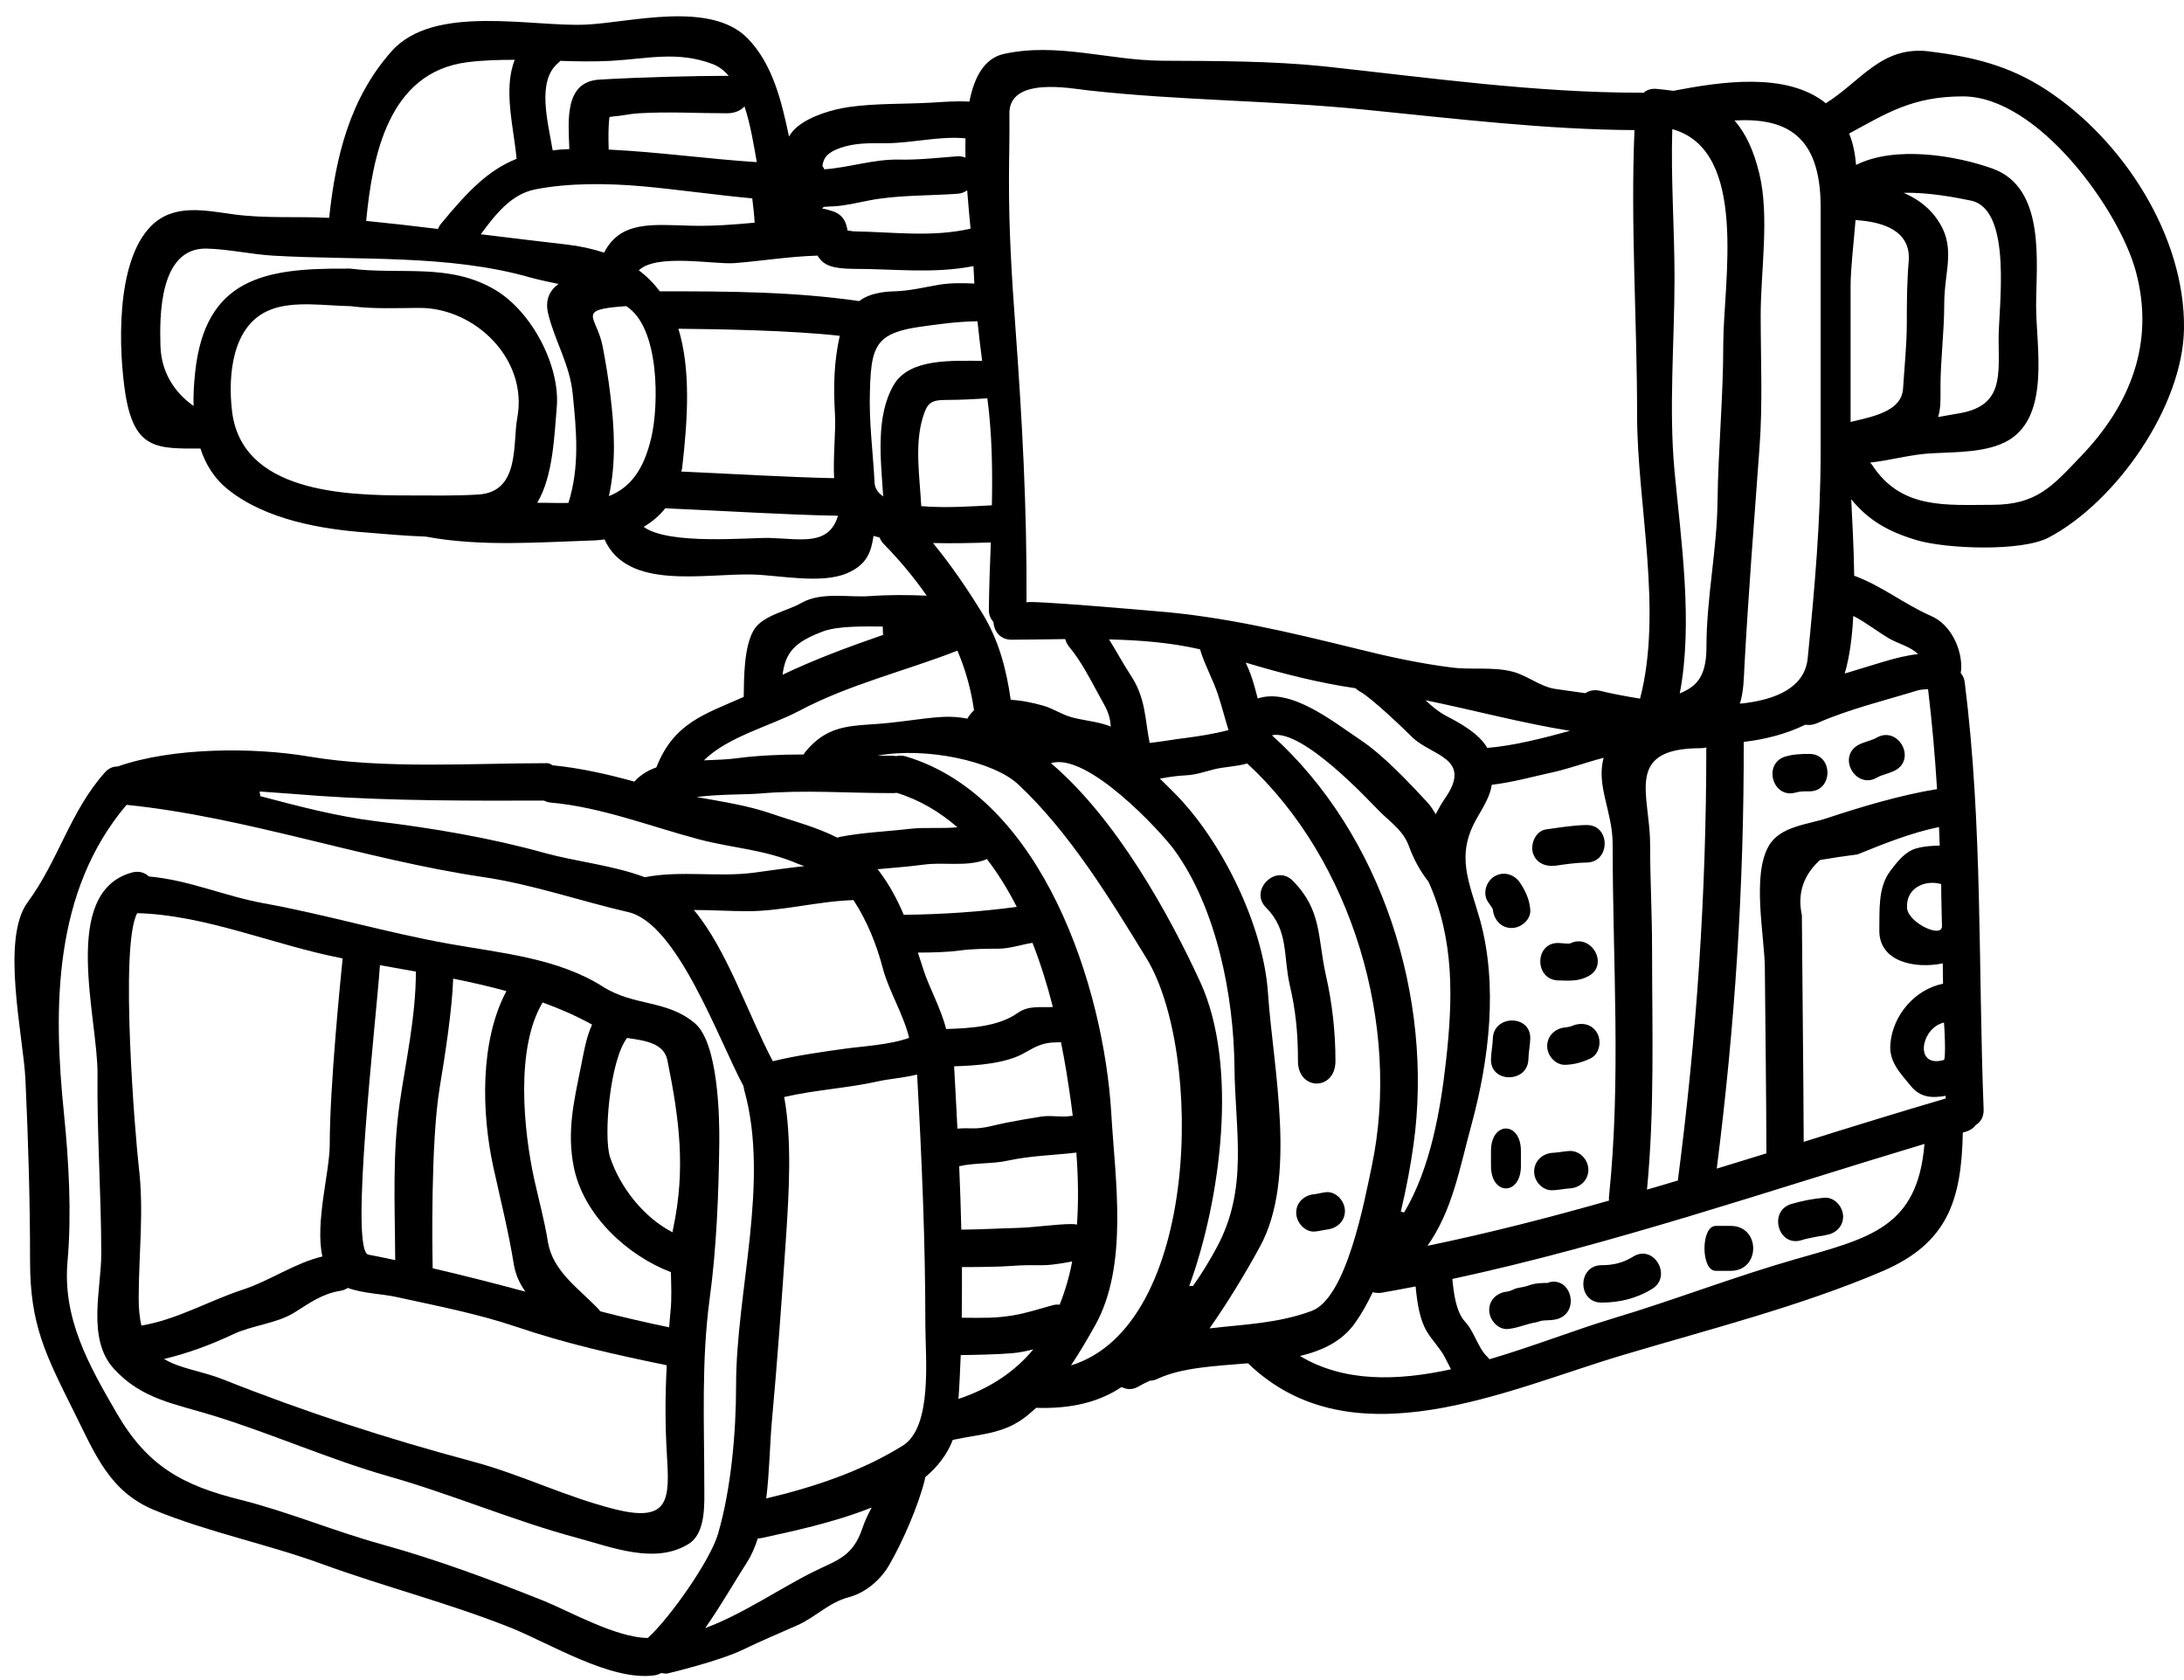
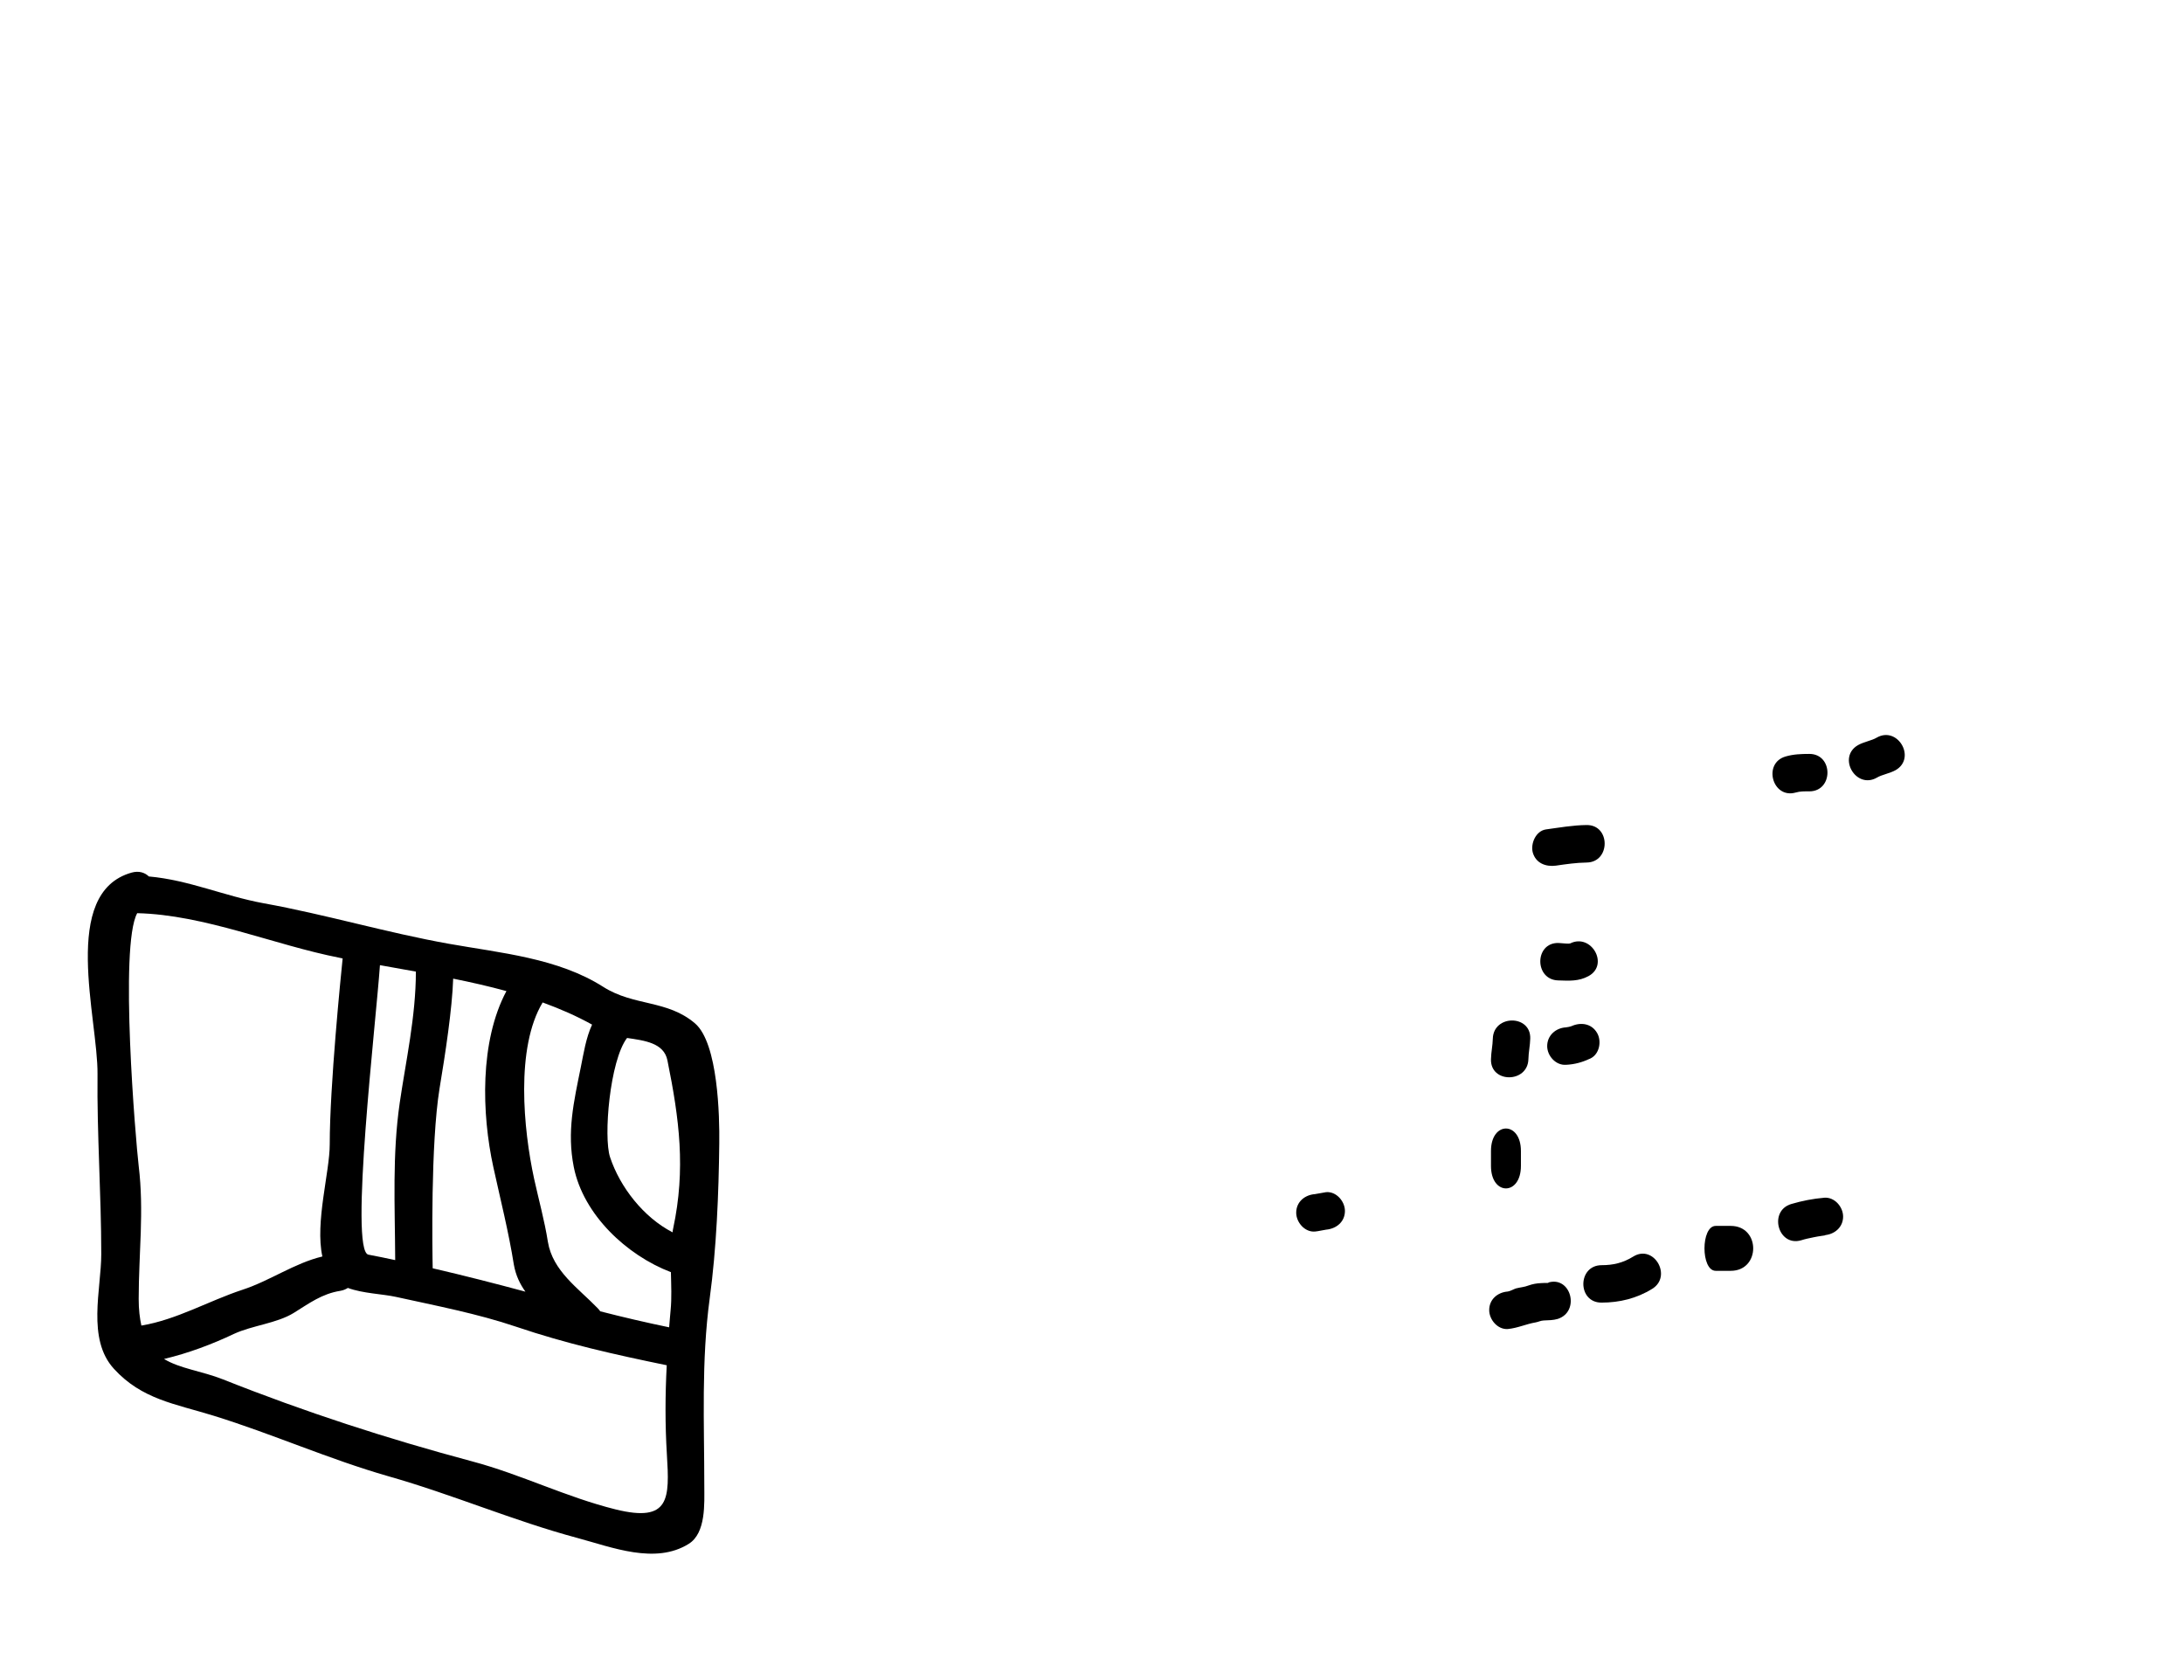
<svg xmlns="http://www.w3.org/2000/svg" height="92.9" preserveAspectRatio="xMidYMid meet" version="1.0" viewBox="3.2 17.2 120.8 92.9" width="120.8" zoomAndPan="magnify">
  <g id="change1_1">
-     <path d="M 31.773 25.984 C 31.621 24.27 31.02 22.148 31.672 20.508 C 30.793 20.508 29.914 20.531 29.047 20.641 C 24.637 21.203 23.797 25.902 23.453 29.418 C 24.777 29.551 26.102 29.699 27.422 29.863 C 27.465 29.766 27.52 29.664 27.594 29.574 C 29.07 27.785 30.199 26.613 31.773 25.984 Z M 31.812 40.305 C 32.418 37.043 29.445 34.207 26.379 34.23 C 25.102 34.238 23.848 34.297 22.582 34.133 C 21.23 34.117 19.441 33.816 18.156 34.332 C 16.035 35.16 15.809 37.945 16.027 39.883 C 16.523 44.434 22.266 44.602 25.781 44.602 C 27.074 44.602 28.375 44.633 29.676 44.551 C 31.98 44.395 31.547 41.715 31.812 40.305 Z M 34.641 45.016 C 35.27 43 35.086 41.062 34.879 38.996 C 34.715 37.348 33.902 36.105 33.523 34.562 C 33.332 33.785 33.602 33.262 34.094 32.906 C 33.578 32.797 33.066 32.691 32.543 32.551 C 28.02 31.25 22.969 31.613 18.305 31.34 C 17.086 31.266 15.828 30.977 14.617 30.949 C 11.98 30.902 12.031 34.777 12.074 36.312 C 12.121 38.145 13.242 39.188 13.906 39.652 C 13.887 39.023 13.93 38.395 13.996 37.781 C 14.551 32.59 17.855 32.027 22.324 32.059 C 22.398 32.051 22.48 32.051 22.582 32.059 C 25.375 32.41 28.051 31.73 30.586 33.23 C 32.625 34.441 34.211 37.465 33.992 39.777 C 33.859 41.203 33.809 43.523 32.914 45.008 C 33.199 45.008 33.48 45.008 33.762 45.016 C 34.07 45.023 34.359 45.023 34.641 45.016 Z M 39.223 41.41 C 39.645 39.617 39.703 35.316 37.84 34.133 C 37.832 34.133 37.816 34.133 37.805 34.133 C 35.012 34.332 36.191 34.656 36.531 36.344 C 36.703 37.242 36.844 38.094 36.953 38.996 C 37.191 40.91 37.285 42.777 36.879 44.641 C 38.055 44.168 38.801 43.207 39.223 41.41 Z M 43.402 21.395 C 43.441 21.395 43.473 21.402 43.508 21.402 C 43.262 21.105 42.961 20.871 42.605 20.738 C 40.648 20.004 38.992 20.457 36.977 20.566 C 36.055 20.613 35.121 20.598 34.191 20.566 C 34.16 20.605 34.125 20.641 34.086 20.672 C 32.875 21.668 33.496 23.898 33.77 25.516 C 34.059 25.48 34.367 25.453 34.691 25.445 C 34.641 23.93 34.383 21.719 36.355 21.602 C 38.781 21.461 41.742 21.395 43.402 21.395 Z M 45.059 26.168 C 44.891 25.215 44.711 24.078 44.379 23.086 C 44.18 23.309 43.848 23.465 43.402 23.465 C 41.742 23.465 40.211 23.367 38.527 23.465 C 37.98 23.5 37.648 23.605 37.109 23.641 C 37.035 23.656 36.969 23.664 36.91 23.672 C 36.836 24.277 36.852 24.875 36.867 25.473 C 39.621 25.605 42.324 25.992 45.059 26.168 Z M 43.914 93.805 C 43.914 88.656 45.785 82.609 44.371 77.512 C 44.344 77.426 44.336 77.352 44.328 77.281 C 42.918 74.645 40.664 68.27 37.949 67.648 C 35.293 67.035 32.625 66.105 29.934 65.711 C 23.352 64.738 16.766 62.379 10.199 61.715 C 6.156 66.488 6.129 72.887 6.742 78.836 C 7.008 81.473 7.168 84.332 6.934 86.977 C 6.66 90.125 8.102 92.688 9.652 95.355 C 11.352 98.289 13.289 99.355 16.531 100.16 C 19.191 100.832 21.695 101.895 24.332 102.621 C 27.414 103.477 30.348 104.57 33.316 105.758 C 34.664 106.305 37.309 107.793 39.031 107.793 C 39.039 107.793 39.039 107.785 39.039 107.785 C 40.234 106.711 42.496 103.5 42.918 102.027 C 43.641 99.531 43.914 96.441 43.914 93.805 Z M 44.941 29.516 C 44.918 29.07 44.859 28.621 44.809 28.172 C 42.852 27.992 40.707 27.684 38.742 27.504 C 36.859 27.336 34.664 27.305 32.801 27.676 C 31.457 27.941 30.586 29.086 29.793 30.156 C 31.355 30.344 32.926 30.543 34.492 30.719 C 35.285 30.809 35.98 30.965 36.613 31.172 C 37.523 29.402 39.273 29.625 41.426 29.684 C 42.605 29.715 43.773 29.625 44.941 29.516 Z M 47.684 65.105 C 47.543 65.055 47.418 65.004 47.328 64.973 C 45.496 64.184 43.746 64.117 41.883 63.629 C 39.18 62.914 36.465 61.84 33.66 61.59 C 33.523 61.574 33.398 61.539 33.289 61.48 C 29.195 61.492 24.918 61.5 20.832 61.219 C 19.812 61.145 18.703 61.051 17.566 60.977 C 17.566 61 17.566 61.02 17.566 61.043 C 17.582 61.102 17.594 61.168 17.594 61.234 C 19.723 61.797 21.852 62.359 24.023 62.625 C 27.113 63 30.324 63.539 33.316 64.375 C 35.055 64.855 37.102 65.055 38.867 65.719 C 40.848 65.328 42.953 65.734 44.949 65.461 C 45.859 65.336 46.773 65.203 47.684 65.105 Z M 45.785 46.953 C 47.504 47.004 49.043 47.41 49.551 45.727 C 46.551 45.668 43.234 45.453 40.137 45.32 C 40.094 45.32 40.051 45.312 40.004 45.305 C 39.672 45.727 39.266 46.066 38.801 46.34 C 40.203 47.367 44.652 46.922 45.785 46.953 Z M 49.336 43.648 C 49.27 42.41 49.441 41.02 49.383 40.125 C 49.293 38.523 49.328 37.215 49.648 35.773 C 46.938 35.469 42.879 35.402 40.723 35.383 C 41.41 37.621 41.246 40.371 40.93 43.082 C 40.922 43.156 40.898 43.215 40.883 43.281 C 43.691 43.406 46.633 43.59 49.336 43.648 Z M 50.902 101.719 C 51.027 101.348 51.207 100.965 51.414 100.578 C 49.285 101.43 46.914 101.918 45.332 102.266 C 45.258 102.281 45.184 102.289 45.117 102.289 C 44.957 102.766 44.777 103.203 44.527 103.594 C 43.816 104.703 43.051 106.047 42.207 107.246 C 44.219 106.512 46.402 105.02 48.191 104.133 C 49.508 103.484 50.371 103.305 50.902 101.719 Z M 52.078 52.309 C 52.086 52.301 52.086 52.301 52.094 52.301 C 52.086 52.273 52.078 52.289 52.078 52.309 C 52.07 52.309 52.051 52.316 52.043 52.316 C 52.035 52.266 52.035 52.133 52.027 51.852 C 51.098 51.852 49.574 51.801 48.715 52.125 C 47.18 52.707 46.648 53.254 46.484 54.52 C 48.297 53.652 50.164 52.969 52.043 52.316 C 52.043 52.34 52.051 52.348 52.051 52.348 C 52.062 52.348 52.062 52.324 52.078 52.309 Z M 53.484 74.602 C 53.188 73.336 52.352 71.984 52.035 70.773 C 51.68 69.422 51.164 68.152 50.41 66.984 C 48.441 67.043 46.484 67.598 44.543 67.598 C 43.605 67.598 42.59 67.531 41.578 67.531 C 43.402 69.703 44.543 73.234 45.945 75.895 C 47.297 75.57 48.59 75.391 49.965 75.199 C 50.844 75.074 52.426 74.992 53.484 74.602 Z M 53.129 97.16 C 54.797 96.125 54.383 92.281 54.383 90.488 C 54.383 85.84 54.184 81.266 53.926 76.633 C 53.164 76.816 52.336 76.883 51.863 76.988 C 50.105 77.387 48.332 77.469 46.574 77.875 C 47.016 80.27 46.832 83.238 46.684 85.516 C 46.449 88.98 46.203 92.43 45.887 95.879 C 45.781 97.086 45.762 98.613 45.582 100.078 C 48.199 99.457 50.852 98.578 53.129 97.16 Z M 53.551 63.039 C 54.332 62.949 55.301 63.039 56.156 62.957 C 55.184 62.113 54.074 61.441 52.797 61.051 C 52.707 61.066 52.617 61.066 52.516 61.066 C 50.031 61.066 47.676 60.879 45.266 61.086 C 44.551 61.152 43.027 61.117 41.727 61.281 C 43.137 61.539 44.559 61.746 45.895 62.211 C 46.973 62.586 48.348 62.934 49.516 63.531 C 49.559 63.523 49.598 63.504 49.648 63.488 C 50.934 63.238 52.262 63.191 53.551 63.039 Z M 56.602 25.922 C 56.594 25.562 56.594 25.207 56.602 24.852 C 55.184 24.711 53.617 25.121 52.203 25.121 C 51.332 25.121 50.535 25.09 49.707 25.371 C 48.977 25.621 48.746 25.922 48.688 26.383 C 48.73 26.441 48.773 26.5 48.797 26.566 C 50.172 26.465 51.516 26.004 52.891 26.027 C 54 26.051 55.043 25.93 56.148 25.844 C 56.32 25.836 56.469 25.859 56.602 25.922 Z M 56.883 29.848 C 56.828 29.234 56.754 28.512 56.695 27.727 C 56.543 27.836 56.363 27.906 56.148 27.918 C 54.555 28.031 52.848 27.984 51.297 28.281 C 50.645 28.406 49.965 28.578 49.293 28.613 C 49.086 28.621 48.91 28.629 48.762 28.645 C 48.641 28.805 48.531 28.645 49.27 28.887 C 49.531 28.977 49.75 29.129 49.891 29.367 C 49.988 29.531 50.039 29.738 50.082 29.949 C 50.172 29.965 50.281 29.973 50.418 29.996 C 52.609 30.031 54.73 30.336 56.883 29.848 Z M 56.703 56.949 C 56.809 56.766 56.934 56.617 57.074 56.484 C 56.91 55.332 56.602 54.23 56.156 53.188 C 53.219 54.332 50.156 55.051 47.352 56.543 C 45.859 57.332 43.402 57.969 42.141 59.254 C 42.793 59.227 43.426 59.211 43.957 59.137 C 45.141 58.98 46.402 58.93 47.652 58.93 C 47.676 58.879 47.711 58.832 47.742 58.789 C 49.117 57.121 50.469 57.398 52.469 57.172 C 54.508 56.949 55.484 56.699 56.703 56.949 Z M 57.094 32.883 C 57.074 32.559 57.059 32.242 57.043 31.918 C 54.828 32.352 52.691 32.07 50.418 32.07 C 49.277 32.059 48.754 31.902 48.414 31.332 C 48.406 31.332 48.391 31.34 48.371 31.34 C 46.863 31.383 45.316 31.637 43.816 31.754 C 42.695 31.836 39.512 31.207 38.535 32.152 C 38.992 32.492 39.371 32.883 39.695 33.312 C 43.605 33.312 47.047 33.328 50.727 33.852 C 51.25 33.445 51.996 33.328 52.691 33.312 C 53.527 33.285 54.273 33.098 55.094 32.957 C 55.75 32.84 56.43 32.855 57.094 32.883 Z M 52.633 38.492 C 53.512 36.992 55.883 37.164 57.523 37.156 C 57.43 36.43 57.34 35.699 57.266 34.969 C 56.141 34.984 55.102 35.129 53.969 35.293 C 53.09 35.426 52.508 35.617 52.117 35.922 C 51.457 36.453 51.355 37.34 51.316 38.848 C 51.258 40.539 51.488 42.215 51.574 43.895 C 51.59 44.219 51.77 44.461 52.051 44.656 C 51.918 42.629 51.621 40.223 52.633 38.492 Z M 58.062 45.148 C 58.102 43.156 58.07 41.168 57.812 39.23 C 57.043 39.281 56.289 39.32 55.508 39.32 C 54.648 39.32 54.473 39.535 54.242 40.289 C 53.777 41.809 54.074 43.598 54.156 45.195 C 55.531 45.312 57.117 45.195 58.062 45.148 Z M 59.438 67.359 C 58.957 66.414 58.41 65.52 57.781 64.707 C 57.746 64.723 57.707 64.746 57.664 64.766 C 56.617 65.145 55.375 64.871 54.281 65.023 C 53.445 65.137 52.582 65.195 51.73 65.277 C 51.781 65.32 51.82 65.367 51.852 65.418 C 52.41 66.164 52.832 66.961 53.188 67.797 C 55.328 67.773 57.398 67.633 59.438 67.359 Z M 60.355 91.832 C 59.969 91.93 59.57 92.016 59.148 92.047 C 58.395 92.113 57.059 92.141 56.34 92.148 C 56.305 92.953 56.273 93.762 56.215 94.574 C 58.02 93.969 59.363 93.027 60.355 91.832 Z M 59.477 73.234 C 60.102 72.785 60.789 72.938 61.434 72.895 C 61.137 71.719 60.766 70.516 60.309 69.348 C 59.66 69.445 59.066 69.672 58.395 69.672 C 57.695 69.672 56.941 69.68 56.246 69.777 C 55.664 69.859 54.746 69.887 53.969 69.887 C 54.082 70.242 54.199 70.598 54.316 70.949 C 54.574 71.75 55.254 73.004 55.531 74.113 C 56.828 74.078 58.434 73.98 59.477 73.234 Z M 62.504 86.969 C 62.488 86.969 62.477 86.977 62.461 86.977 C 62.461 86.977 61.492 87.176 60.906 87.176 C 60.297 87.176 59.801 87.164 59.195 87.215 C 58.453 87.273 57.148 87.281 56.406 87.281 C 56.41 88.219 56.406 89.148 56.395 90.082 C 57.656 90.094 58.277 90.109 59.23 89.953 C 59.977 89.828 60.715 89.586 61.434 89.387 C 61.566 89.355 61.691 89.348 61.809 89.363 C 62.113 88.602 62.348 87.805 62.504 86.969 Z M 62.395 78.93 C 62.445 78.918 62.488 78.918 62.535 78.918 C 62.438 78.098 62.312 77.285 62.188 76.5 C 62.105 75.969 61.996 75.414 61.883 74.844 C 61.809 74.844 61.723 74.852 61.648 74.852 C 60.898 74.852 60.516 75.066 59.875 75.43 C 58.863 76.02 57.266 76.137 55.973 76.176 C 56.039 77.328 56.098 78.473 56.156 79.625 C 56.438 79.598 56.711 79.598 57 79.609 C 57.641 79.625 58.254 79.41 58.875 79.293 C 59.504 79.168 60.133 79.062 60.766 78.961 C 61.309 78.871 61.855 79.004 62.395 78.93 Z M 62.77 84.93 C 62.859 83.629 62.836 82.285 62.734 80.949 C 61.469 81.098 60.23 81.117 58.957 81.391 C 58.102 81.582 57.102 81.504 56.254 81.703 C 56.305 82.875 56.344 84.043 56.371 85.211 C 57.664 85.195 58.359 85.145 59.438 85.117 C 60.473 85.086 61.633 84.902 62.461 84.902 C 62.57 84.902 62.668 84.91 62.77 84.93 Z M 64.641 57.387 C 64.641 57.371 64.641 57.355 64.633 57.34 C 64.594 56.609 64.277 56.203 63.953 55.59 C 63.48 54.711 62.984 53.758 62.355 52.996 C 62.23 52.855 62.164 52.707 62.121 52.547 C 61.117 52.555 60.125 52.582 59.148 52.582 C 58.512 52.582 58.176 52.102 58.152 51.602 C 57.996 51.438 57.895 51.215 57.895 50.922 C 57.91 49.699 57.953 48.453 58.004 47.203 C 56.961 47.234 55.871 47.262 54.805 47.234 C 55.805 48.453 56.711 49.781 57.523 51.105 C 58.445 52.598 58.863 54.215 59.105 55.906 C 59.711 55.938 60.34 56.07 60.918 56.234 C 61.461 56.395 61.891 56.699 62.43 56.859 C 63.094 57.047 63.855 57.098 64.5 57.332 C 64.551 57.355 64.594 57.371 64.641 57.387 Z M 62.438 92.719 C 69.59 90.523 69.773 75.355 66.613 70.203 C 64.602 66.918 62.348 63.223 59.504 60.57 C 58.16 59.32 54.449 58.488 51.738 58.996 C 52.004 58.996 52.27 58.996 52.516 58.996 C 52.609 58.996 52.691 59.012 52.773 59.02 C 52.93 58.98 53.113 58.98 53.312 59.039 C 60.879 61.309 64.262 71.832 64.668 78.805 C 64.875 82.402 65.645 87.199 63.754 90.539 C 63.332 91.293 62.902 92.023 62.438 92.719 Z M 71.133 57.586 C 71.141 57.578 71.141 57.57 71.148 57.57 C 70.949 56.934 70.789 56.293 70.578 55.648 C 70.301 54.793 69.832 53.98 69.574 53.113 C 67.941 52.738 66.25 52.605 64.543 52.566 C 64.949 53.211 65.305 53.883 65.734 54.539 C 66.582 55.82 66.516 56.934 66.789 58.293 C 67.461 58.219 68.121 58.094 68.801 58.012 C 69.488 57.926 70.367 57.785 71.133 57.586 Z M 70.477 86.238 C 72.281 82.941 71.512 79.738 71.48 76.203 C 71.438 72.305 70.504 67.426 68.133 64.184 C 67.426 63.223 63.355 58.781 61.328 59.41 C 64.934 62.469 67.855 67.746 69.59 71.52 C 71.703 76.129 70.734 83.512 68.977 88.336 C 69.02 88.336 69.051 88.32 69.094 88.32 C 69.125 88.32 69.152 88.328 69.184 88.328 C 69.633 87.695 70.062 87.008 70.477 86.238 Z M 79.07 81.723 C 80.711 73.957 77.992 64.781 72.184 59.426 C 71.586 59.602 70.957 59.602 70.352 59.75 C 69.84 59.883 69.34 60.055 68.801 60.082 C 68.305 60.105 67.824 60.18 67.352 60.266 C 67.641 60.539 67.914 60.812 68.164 61.066 C 70.781 63.695 73.09 68.387 73.336 72.156 C 73.617 76.285 74.961 82.359 72.891 86.148 C 72.035 87.715 71.113 89.223 70.102 90.672 C 71.992 90.449 73.898 90.398 75.758 89.703 C 77.68 88.98 78.664 83.645 79.07 81.723 Z M 83.113 61.375 C 84.707 59.105 82.352 59.012 81.309 57.969 C 80.961 57.621 79.047 55.773 78.406 55.441 C 78.316 55.391 78.242 55.332 78.176 55.266 C 76.137 54.969 74.082 54.445 72.102 53.848 C 72.227 54.121 72.348 54.406 72.441 54.688 C 72.566 55.059 72.664 55.449 72.766 55.832 C 74.613 55.219 76.957 57.133 78.426 58.109 C 79.699 58.953 81.109 60.453 82.156 61.582 C 82.336 61.781 82.477 62.004 82.609 62.234 C 82.77 61.93 82.934 61.633 83.113 61.375 Z M 83.18 75.887 C 83.562 72.473 83.656 69.164 82.211 65.965 C 81.758 65.395 81.383 64.699 81.145 64.043 C 80.828 63.141 80.141 62.711 79.492 62.062 C 78.922 61.492 75.25 57.496 73.551 57.867 C 79.637 63.348 82.512 72.406 81.383 80.512 C 81.227 81.637 80.992 82.914 80.68 84.215 C 80.734 84.223 80.801 84.242 80.859 84.266 C 82.336 81.805 82.883 78.531 83.18 75.887 Z M 83.457 92.934 C 83.34 92.711 83.23 92.488 83.113 92.262 C 82.848 91.758 82.418 91.344 82.121 90.844 C 81.715 90.168 81.582 89.223 81.5 88.352 C 80.867 88.469 80.246 88.594 79.625 88.699 C 79.445 88.723 79.277 88.715 79.129 88.668 C 78.824 89.312 78.48 89.918 78.109 90.43 C 77.398 91.402 76.328 91.906 75.102 92.199 C 77.547 93.664 80.496 93.582 83.457 92.934 Z M 85.461 58.566 C 86.926 58.449 88.586 58.02 90.035 57.621 C 87.391 57.199 84.723 56.477 82.047 55.93 C 82.402 56.27 82.777 56.578 83.199 56.801 C 83.902 57.164 85.023 57.77 85.461 58.566 Z M 92.199 83.344 C 92.871 76.855 92.398 70.391 92.398 63.887 C 92.398 62.078 91.469 60.652 91.902 59.113 C 90.949 59.359 90.027 59.699 89.156 59.898 C 88.031 60.141 86.871 60.473 85.711 60.605 C 85.629 61.16 85.379 61.613 84.906 62.426 C 83.672 64.531 84.484 66.016 85.062 68.078 C 86.059 71.684 85.57 75.797 84.598 79.375 C 83.926 81.836 83.547 84.125 82.156 86.105 C 85.512 85.41 88.859 84.555 92.199 83.602 C 92.191 83.527 92.184 83.438 92.199 83.344 Z M 93.914 55.84 C 95.184 50.965 93.75 45.039 93.75 40.164 C 93.75 34.91 93.383 29.641 93.605 24.395 C 88.742 24.371 83.777 23.773 78.621 23.258 C 73.492 22.746 68.531 22.77 63.391 22.199 C 62.414 22.09 58.996 21.418 59.031 23.5 C 59.047 24.699 59.008 25.895 59.008 27.09 C 58.996 29.797 59.156 32.477 59.355 35.176 C 59.734 40.355 60.008 45.305 59.977 50.52 C 59.992 50.379 66.59 50.957 67.086 51 C 70.898 51.297 74.488 52.16 78.227 53.078 C 79.949 53.508 81.691 53.891 83.449 54.113 C 84.559 54.266 85.742 54.066 86.828 54.34 C 87.699 54.555 88.371 55.184 89.258 55.309 C 89.762 55.383 90.328 55.465 90.883 55.539 C 91.098 55.398 91.371 55.332 91.695 55.406 C 92.156 55.523 92.953 55.688 93.914 55.84 Z M 97.578 58.539 C 97.484 58.566 97.387 58.582 97.27 58.582 C 93.004 58.582 94.469 61.168 94.469 63.887 C 94.469 65.816 94.578 67.738 94.578 69.672 C 94.578 74.145 94.727 78.539 94.297 82.996 C 94.867 82.832 95.441 82.664 96.004 82.492 C 97.047 74.484 97.578 66.629 97.578 58.539 Z M 98.516 36.262 C 98.516 32.848 99.941 25.562 95.73 24.352 C 95.715 24.352 95.707 24.352 95.695 24.359 C 95.613 27.113 95.82 29.84 95.82 32.582 C 95.82 36.09 95.496 39.77 95.82 43.25 C 96.168 47.004 96.863 51.645 96.109 55.555 C 96.93 55.199 97.586 54.754 97.586 52.996 C 97.586 50.262 98.172 47.625 98.199 44.906 C 98.238 42.023 98.516 39.164 98.516 36.262 Z M 103.902 42.164 C 103.902 37.664 103.902 33.156 103.902 28.645 C 103.902 24.566 101.863 23.715 99.137 23.863 C 99.758 24.566 100.203 25.531 100.512 26.805 C 101.082 29.176 100.586 32.211 100.586 34.637 C 100.586 37.074 100.703 39.535 100.52 41.957 C 100.223 46.016 99.906 50.043 99.684 54.098 C 99.656 54.652 99.648 55.457 99.434 56.121 C 101.422 55.922 103.031 55.234 103.188 53.594 C 103.57 49.738 103.902 46.051 103.902 42.164 Z M 102.484 86.852 C 106.652 85.664 109.266 85.086 109.645 80.469 C 101.051 83.047 92.332 86.047 83.531 87.938 C 83.613 88.75 83.727 89.742 84.234 90.301 C 84.758 90.863 84.938 91.742 85.469 92.246 C 85.512 92.289 85.551 92.34 85.586 92.379 C 88.039 91.656 90.426 90.715 92.43 90.117 C 95.805 89.105 99.102 87.82 102.484 86.852 Z M 109.289 53.379 C 108.891 52.969 108.195 52.805 107.695 52.516 C 107.008 52.109 106.402 51.621 105.707 51.266 C 105.648 52.406 105.512 53.508 105.234 54.453 C 105.949 54.23 106.66 54.023 107.375 53.801 C 108.047 53.602 108.656 53.445 109.289 53.379 Z M 108.773 31.648 C 108.906 29.98 107.398 29.477 105.875 29.375 C 105.855 29.367 105.848 29.367 105.832 29.367 C 105.727 30.711 105.559 32.02 105.559 33.031 C 105.559 35.531 105.559 38.035 105.559 40.539 C 106.762 40.242 108.379 39.969 108.461 38.691 C 108.535 37.48 108.668 36.289 108.668 35.07 C 108.668 33.926 108.676 32.789 108.773 31.648 Z M 110.34 60.844 C 110.227 59.004 110.066 57.164 109.844 55.316 C 109.637 55.324 109.438 55.34 109.254 55.391 C 107.398 55.961 105.477 56.418 103.703 57.199 C 103.48 57.297 103.254 57.32 103.059 57.281 C 102.004 57.793 100.852 58.094 99.648 58.234 C 99.664 66.246 99.16 73.922 98.156 81.836 C 99.078 81.555 99.988 81.273 100.902 80.992 C 100.902 80.984 100.902 80.977 100.902 80.961 C 100.895 77.551 100.844 74.145 100.816 70.738 C 100.801 68.957 100.078 65.602 101.043 63.969 C 101.672 62.891 103.215 62.801 104.25 62.453 C 106.121 61.832 108.344 61.168 110.34 60.844 Z M 108.684 67.434 C 108.75 68.238 110.633 69.133 110.613 68.418 C 110.598 67.648 110.57 66.871 110.57 66.098 C 109.645 65.832 108.594 66.34 108.684 67.434 Z M 110.715 75.828 C 110.84 75.797 110.754 73.996 110.723 73.758 C 110.125 73.891 109.719 74.453 109.629 74.969 C 109.527 75.555 109.828 76.078 110.715 75.828 Z M 110.82 77.957 C 110.82 77.91 110.82 77.859 110.82 77.809 C 110.086 77.934 109.422 77.934 108.867 77.238 C 108.301 76.543 107.672 75.918 107.758 74.949 C 107.887 73.344 109.121 71.918 110.672 71.609 C 110.664 71.227 110.664 70.855 110.656 70.484 C 109.09 70.805 107.117 70.383 107.148 68.637 C 107.168 67.547 107.066 66.305 107.738 65.395 C 108.062 64.957 108.477 64.426 108.98 64.199 C 109.48 63.984 110.316 63.969 110.488 63.969 C 110.48 63.629 110.457 63.281 110.449 62.941 C 108.891 63.266 107.414 63.859 105.941 64.457 C 105.242 64.547 104.555 64.648 103.867 64.766 C 102.938 65.609 102.609 66.629 102.863 67.812 C 102.891 71.992 102.949 76.176 102.965 80.355 C 105.594 79.531 108.219 78.719 110.82 77.957 Z M 113.746 35.922 C 113.746 34.191 114.527 28.797 112.223 28.297 C 111.434 28.133 109.859 27.824 108.492 27.867 C 109.156 28.148 109.762 28.562 110.23 29.168 C 111.477 30.793 110.738 32.078 110.738 34.031 C 110.738 35.59 110.523 37.148 110.531 38.691 C 110.531 39.164 110.559 39.777 110.398 40.266 C 110.84 40.191 111.262 40.109 111.66 40.043 C 114.027 39.602 113.746 37.91 113.746 35.922 Z M 118.305 42.43 C 121.051 39.57 122.391 36.137 121.34 32.227 C 120.43 28.805 115.918 22.531 111.773 22.531 C 108.957 22.531 107.523 23.484 105.477 24.586 C 105.691 25.098 105.809 25.695 105.863 26.324 C 108.012 25.238 111.379 25.797 113.406 26.523 C 116.375 27.586 115.82 31.754 115.82 34.105 C 115.82 36.344 116.605 40.125 114.336 41.527 C 113.16 42.246 111.402 42.195 110.074 42.27 C 108.883 42.328 107.797 42.66 106.637 42.785 C 106.68 42.828 106.727 42.875 106.762 42.934 C 108.367 45.387 110.848 45.121 113.383 45.121 C 115.859 45.121 116.715 44.094 118.305 42.43 Z M 116.375 22.164 C 120.617 24.926 124.066 30.254 124 35.375 C 123.941 39.695 120.23 44.973 116.516 46.93 C 115.008 47.723 110.855 47.559 109.223 47.078 C 107.613 46.598 106.555 45.977 105.594 44.816 C 105.641 45.941 105.742 47.453 105.758 49.043 C 107.281 49.598 108.52 50.617 110.02 51.273 C 111.094 51.734 111.742 53.102 111.676 54.238 C 111.668 54.297 111.66 54.355 111.648 54.414 C 111.766 54.562 111.852 54.734 111.875 54.961 C 112.867 62.867 112.609 70.617 112.918 78.582 C 112.926 78.984 112.742 79.27 112.48 79.426 C 112.363 79.59 112.188 79.715 111.949 79.789 C 111.883 79.805 111.824 79.824 111.766 79.84 C 111.691 83.609 110.914 85.965 107.324 87.508 C 102.816 89.438 97.684 90.738 92.984 92.141 C 86.629 94.02 78.012 98.18 72.227 92.602 C 70.402 92.754 68.57 92.836 67.234 93.457 C 67.086 93.531 66.938 93.566 66.805 93.566 C 66.59 93.664 66.383 93.762 66.199 93.871 C 65.852 94.086 65.512 94.062 65.238 93.914 C 64.012 94.734 62.477 95.133 60.508 95.066 C 60.43 95.133 60.363 95.195 60.289 95.262 C 58.914 96.531 57.59 96.473 55.898 96.84 C 55.598 97.633 55.07 98.32 54.375 98.902 C 54.363 98.953 54.363 99 54.348 99.059 C 53.992 100.484 53.121 102.492 52.383 103.758 C 51.918 104.57 51.074 105.301 50.148 105.539 C 49.004 105.848 48.297 106.668 47.254 107.113 C 46.262 107.555 45.316 107.945 44.336 108.422 C 42.984 109.086 40.086 109.766 40.086 109.766 C 39.969 109.766 39.871 109.75 39.77 109.734 C 39.645 109.801 39.512 109.852 39.355 109.867 C 36.969 110.172 33.621 108.102 31.473 107.238 C 28.051 105.871 24.512 104.977 21.055 103.719 C 17.988 102.598 14.758 101.961 11.73 100.719 C 9.246 99.691 8.457 97.617 7.281 95.262 C 5.715 92.121 4.863 90.457 4.863 86.977 C 4.863 83.586 4.762 80.246 4.605 76.871 C 4.488 74.52 3.23 69.125 4.73 67.102 C 6.426 64.805 7.094 62.047 9 59.926 C 9.211 59.684 9.469 59.586 9.711 59.594 C 12.727 58.531 17.211 58.523 20.262 59.039 C 24.453 59.75 29.309 59.41 33.457 59.41 C 33.57 59.41 33.668 59.461 33.754 59.527 C 35.285 59.676 36.793 60.016 38.285 60.43 C 38.617 60.066 39.031 59.809 39.504 59.645 C 40.469 57.172 42.191 56.699 44.336 55.746 C 44.352 54.703 44.344 52.98 44.891 52.051 C 45.371 51.23 46.75 51 47.535 50.543 C 48.648 49.914 50.148 50.262 51.348 50.168 C 52.367 50.094 53.418 50.102 54.457 50.145 C 53.754 49.141 52.965 48.188 52.094 47.301 C 51.977 47.188 51.902 47.055 51.852 46.93 C 51.738 46.902 51.621 46.871 51.516 46.84 C 51.383 47.742 51.148 48.438 50.039 48.91 C 48.621 49.508 46.344 49.02 44.852 48.977 C 42.156 48.902 37.914 49.879 36.637 47.035 C 36.473 47.055 36.316 47.078 36.148 47.086 C 33.031 47.188 29.816 47.453 26.75 46.879 C 25.574 46.84 24.43 46.73 23.512 46.656 C 20.957 46.473 17.914 45.941 15.836 44.293 C 15.055 43.68 14.574 42.887 14.285 42.008 C 11.871 42.016 10.641 42.062 10.141 39.023 C 9.762 36.629 9.562 31.703 11.559 29.699 C 12.828 28.43 14.574 28.852 16.152 29.059 C 17.906 29.293 19.656 29.16 21.406 29.25 C 21.762 25.871 22.547 22.645 24.852 20.043 C 27.207 17.375 32.684 18.719 35.66 18.559 C 38.078 18.438 42.496 17.234 44.543 19.312 C 45.926 20.723 46.426 22.77 46.84 24.75 C 46.949 24.559 47.105 24.371 47.32 24.195 C 48.059 23.598 49.25 23.25 50.172 23.117 C 51.641 22.91 53.215 22.961 54.688 22.879 C 55.387 22.836 56.105 22.777 56.82 22.82 C 57.082 21.461 57.648 20.426 58.719 20.184 C 61.668 19.535 64.492 20.531 67.461 20.559 C 70.418 20.574 73.512 20.566 76.453 20.871 C 82.418 21.52 88.156 22.328 93.957 22.328 C 94.004 22.328 94.047 22.328 94.098 22.34 C 94.262 22.191 94.484 22.098 94.785 22.113 C 95.125 22.141 95.441 22.184 95.754 22.223 C 98.383 21.719 102.004 21.16 104.191 22.91 C 106.148 21.684 107.273 19.719 109.91 20.043 C 112.32 20.344 114.32 20.82 116.375 22.164" fill="inherit" />
    <path d="M 107 58 C 108.16 57.332 109.207 59.121 108.055 59.793 C 107.723 59.98 107.281 60.047 107.02 60.207 C 105.855 60.879 104.812 59.086 105.965 58.414 C 106.297 58.227 106.734 58.16 107 58" fill="inherit" />
    <path d="M 104.109 83.445 C 104.672 83.402 105.145 83.949 105.145 84.488 C 105.145 85.078 104.672 85.477 104.109 85.516 C 104.324 85.508 103.934 85.559 103.934 85.559 C 103.801 85.582 103.637 85.602 103.512 85.633 C 103.277 85.684 103.059 85.723 102.832 85.797 C 101.547 86.18 101 84.176 102.277 83.793 C 102.871 83.617 103.496 83.496 104.109 83.445" fill="inherit" />
    <path d="M 103.277 58.898 C 104.613 58.898 104.613 60.969 103.277 60.969 C 103.008 60.969 102.773 60.961 102.52 61.035 C 101.23 61.398 100.688 59.402 101.969 59.039 C 102.395 58.914 102.84 58.898 103.277 58.898" fill="inherit" />
    <path d="M 98.93 85.004 C 100.586 85.004 100.586 87.488 98.93 87.488 L 98.098 87.488 C 97.27 87.488 97.27 85.004 98.098 85.004 C 98.93 85.004 98.93 85.004 98.93 85.004" fill="inherit" />
    <path d="M 93.531 86.703 C 94.676 85.988 95.715 87.789 94.586 88.484 C 93.73 89.016 92.77 89.246 91.785 89.246 C 90.441 89.254 90.441 87.184 91.785 87.176 C 92.422 87.176 92.969 87.051 93.531 86.703" fill="inherit" />
    <path d="M 91.535 74.328 C 91.801 74.777 91.676 75.504 91.164 75.746 C 90.715 75.953 90.309 76.07 89.812 76.094 C 89.25 76.129 88.777 75.598 88.777 75.059 C 88.777 74.469 89.25 74.055 89.812 74.023 C 89.895 74.016 90.07 73.98 90.117 73.957 C 90.633 73.723 91.23 73.805 91.535 74.328" fill="inherit" />
    <path d="M 90.957 62.832 C 92.289 62.816 92.289 64.891 90.957 64.906 C 90.383 64.914 89.82 64.996 89.258 65.078 C 88.703 65.152 88.148 64.945 87.98 64.352 C 87.848 63.859 88.148 63.156 88.711 63.074 C 89.457 62.973 90.203 62.84 90.957 62.832" fill="inherit" />
    <path d="M 90.051 69.379 C 91.215 68.801 92.223 70.559 91.062 71.188 C 90.516 71.484 89.992 71.445 89.398 71.426 C 88.062 71.402 88.062 69.332 89.398 69.355 C 89.582 69.363 89.762 69.391 89.945 69.391 C 89.992 69.391 90.027 69.379 90.051 69.379" fill="inherit" />
-     <path d="M 90.02 80.859 C 90.582 80.836 91.055 81.348 91.055 81.895 C 91.055 82.484 90.582 82.906 90.02 82.93 C 89.703 82.949 89.398 83.023 89.082 83.031 C 88.52 83.062 88.055 82.543 88.055 82.004 C 88.055 81.414 88.52 80.992 89.082 80.961 C 89.398 80.949 89.703 80.875 90.02 80.859" fill="inherit" />
    <path d="M 88.809 88.145 C 90.086 87.73 90.625 89.734 89.363 90.148 C 89.105 90.223 88.852 90.223 88.586 90.234 C 88.418 90.242 88.305 90.309 88.141 90.34 C 87.605 90.43 87.145 90.656 86.598 90.707 C 86.039 90.746 85.57 90.191 85.57 89.66 C 85.57 89.062 86.039 88.676 86.598 88.633 C 86.73 88.617 86.945 88.492 87.051 88.461 C 87.277 88.402 87.523 88.387 87.738 88.301 C 87.965 88.219 88.203 88.176 88.438 88.168 C 88.535 88.16 88.637 88.16 88.734 88.16 C 88.883 88.168 88.91 88.16 88.809 88.145" fill="inherit" />
    <path d="M 85.77 74.645 C 85.809 73.309 87.883 73.309 87.84 74.645 C 87.832 75.023 87.746 75.398 87.738 75.785 C 87.699 77.113 85.629 77.121 85.668 75.785 C 85.676 75.398 85.762 75.023 85.77 74.645" fill="inherit" />
-     <path d="M 87.84 67.5 C 87.898 68.055 87.336 68.527 86.812 68.527 C 86.207 68.527 85.828 68.055 85.77 67.5 C 85.77 67.434 85.551 67.168 85.504 67.086 C 85.188 66.613 85.402 65.941 85.867 65.668 C 86.383 65.367 86.977 65.566 87.285 66.039 C 87.59 66.504 87.789 66.938 87.84 67.5" fill="inherit" />
    <path d="M 87.324 80.859 L 87.324 81.688 C 87.324 83.344 85.668 83.344 85.668 81.688 L 85.668 80.859 C 85.668 79.203 87.324 79.203 87.324 80.859" fill="inherit" />
-     <path d="M 76.551 83.137 C 77.113 83.09 77.59 83.645 77.59 84.176 C 77.59 84.781 77.113 85.16 76.551 85.211 C 76.453 85.219 76.121 85.301 75.93 85.316 C 75.367 85.359 74.895 84.805 74.895 84.273 C 74.895 83.676 75.367 83.289 75.93 83.246 C 76.031 83.238 76.359 83.156 76.551 83.137" fill="inherit" />
-     <path d="M 76.535 71.129 C 76.883 72.68 77.066 74.23 77.066 75.887 C 77.066 77.543 74.992 77.543 74.992 75.887 C 74.992 74.23 74.852 73.035 74.539 71.684 C 74.172 70.094 74.488 68.652 73.227 67.398 C 72.281 66.457 73.75 64.965 74.695 65.906 C 76.328 67.539 76.07 69.051 76.535 71.129" fill="inherit" />
-     <path d="M 52.043 52.316 C 52.051 52.316 52.07 52.309 52.078 52.309 C 52.062 52.324 52.062 52.348 52.051 52.348 C 52.051 52.348 52.043 52.34 52.043 52.316" fill="inherit" />
+     <path d="M 76.551 83.137 C 77.113 83.09 77.59 83.645 77.59 84.176 C 77.59 84.781 77.113 85.16 76.551 85.211 C 76.453 85.219 76.121 85.301 75.93 85.316 C 75.367 85.359 74.895 84.805 74.895 84.273 C 74.895 83.676 75.367 83.289 75.93 83.246 " fill="inherit" />
    <path d="M 22.152 70.211 C 22.102 70.203 22.043 70.184 21.992 70.176 C 18.332 69.457 14.527 67.797 10.789 67.707 C 9.793 69.512 10.707 80.297 10.871 81.688 C 11.176 84.199 10.871 86.527 10.871 89.047 C 10.871 89.629 10.93 90.109 11.02 90.516 C 12.977 90.191 14.75 89.148 16.613 88.535 C 18.141 88.035 19.48 87.066 21.031 86.695 C 20.617 84.812 21.438 82.027 21.438 80.496 C 21.438 77.254 22.059 71.113 22.152 70.211 Z M 26.203 70.938 C 25.531 70.816 24.867 70.699 24.215 70.582 C 24.008 73.641 22.508 86.402 23.578 86.594 C 24.074 86.684 24.57 86.793 25.059 86.895 C 25.043 83.828 24.895 81.074 25.309 78.199 C 25.641 75.918 26.203 73.418 26.203 70.938 Z M 32.262 88.641 C 31.965 88.227 31.73 87.754 31.621 87.141 C 31.336 85.344 30.879 83.543 30.488 81.754 C 29.84 78.797 29.727 74.793 31.211 72.016 C 30.238 71.75 29.254 71.527 28.266 71.328 C 28.211 73.004 27.828 75.504 27.512 77.402 C 27.016 80.469 27.113 86.395 27.133 87.348 C 28.855 87.746 30.562 88.184 32.262 88.641 Z M 37.25 100.684 C 40.27 101.43 40.234 100.078 40.086 97.641 C 39.984 95.984 39.992 94.352 40.078 92.711 C 37.211 92.121 34.539 91.527 31.73 90.574 C 29.617 89.859 27.281 89.41 25.102 88.93 C 24.363 88.766 23.27 88.742 22.441 88.434 C 22.324 88.508 22.191 88.566 22.027 88.594 C 20.996 88.758 20.301 89.289 19.441 89.82 C 18.512 90.391 17.16 90.508 16.156 90.969 C 14.949 91.543 13.613 92.047 12.273 92.363 C 13.156 92.902 14.359 93.027 15.543 93.496 C 20.094 95.305 24.602 96.766 29.328 98.031 C 32.039 98.754 34.508 100.004 37.25 100.684 Z M 40.293 89.66 C 40.359 88.996 40.324 88.285 40.309 87.562 C 37.863 86.629 35.469 84.391 34.938 81.754 C 34.547 79.789 34.938 78.141 35.328 76.211 C 35.477 75.48 35.609 74.602 35.949 73.871 C 35.086 73.391 34.168 72.992 33.215 72.645 C 31.707 75.148 32.152 79.672 32.742 82.395 C 32.992 83.535 33.324 84.73 33.504 85.883 C 33.77 87.496 35.172 88.434 36.258 89.555 C 36.316 89.609 36.355 89.668 36.398 89.727 C 37.656 90.051 38.934 90.348 40.211 90.613 C 40.242 90.301 40.258 89.984 40.293 89.66 Z M 40.434 85.145 C 41.137 81.855 40.773 79.086 40.117 75.852 C 39.926 74.875 38.836 74.75 37.883 74.609 C 36.926 75.863 36.57 80.098 36.945 81.207 C 37.492 82.855 38.793 84.531 40.402 85.359 C 40.406 85.285 40.418 85.211 40.434 85.145 Z M 41.645 73.805 C 42.918 74.902 43.004 78.938 42.984 80.445 C 42.953 83.23 42.828 86.262 42.457 88.996 C 41.984 92.488 42.156 95.902 42.156 99.406 C 42.156 100.336 42.258 101.992 41.293 102.59 C 39.449 103.742 37.059 102.781 35.145 102.266 C 31.613 101.32 28.227 99.855 24.688 98.852 C 21.363 97.898 18.273 96.508 14.996 95.496 C 12.867 94.84 11.043 94.594 9.504 92.91 C 7.988 91.262 8.801 88.508 8.801 86.562 C 8.801 83.246 8.559 79.949 8.594 76.617 C 8.625 73.523 6.504 66.57 10.488 65.461 C 10.887 65.352 11.211 65.461 11.434 65.676 C 13.656 65.875 15.578 66.754 17.789 67.16 C 21.223 67.781 24.586 68.785 28.02 69.398 C 30.887 69.91 34.059 70.184 36.57 71.785 C 38.27 72.863 40.109 72.488 41.645 73.805" fill="inherit" />
  </g>
</svg>